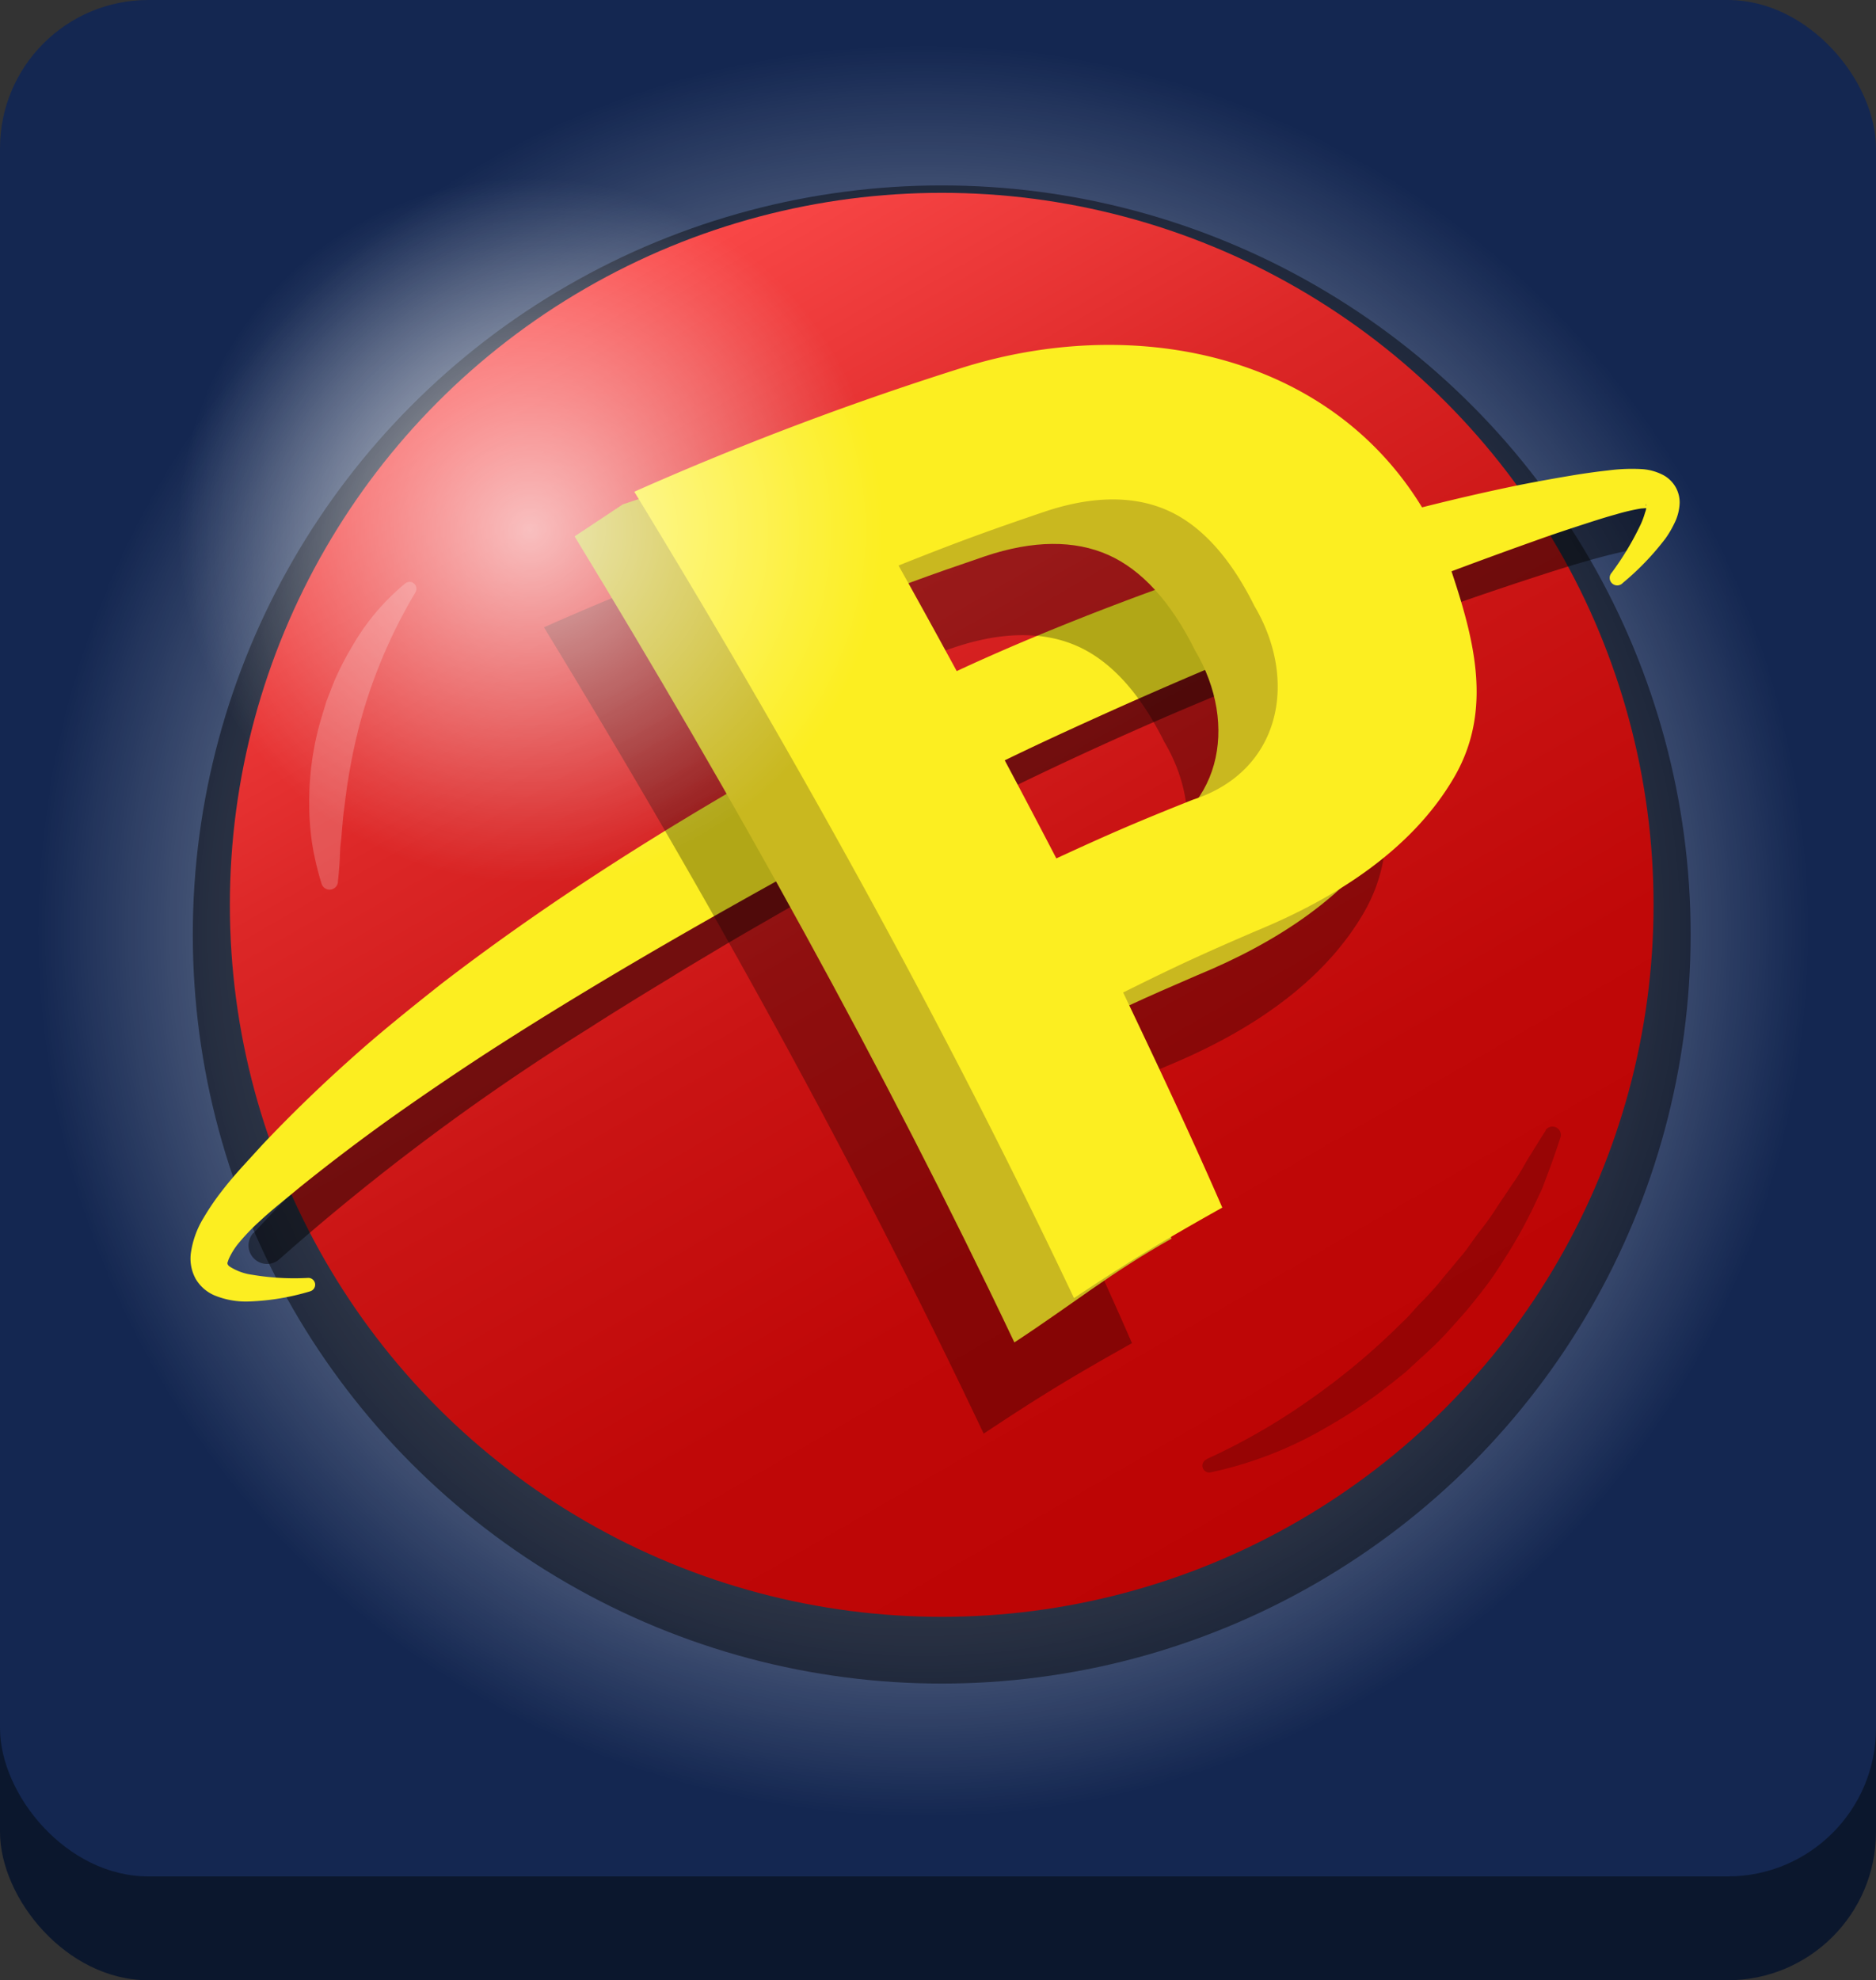
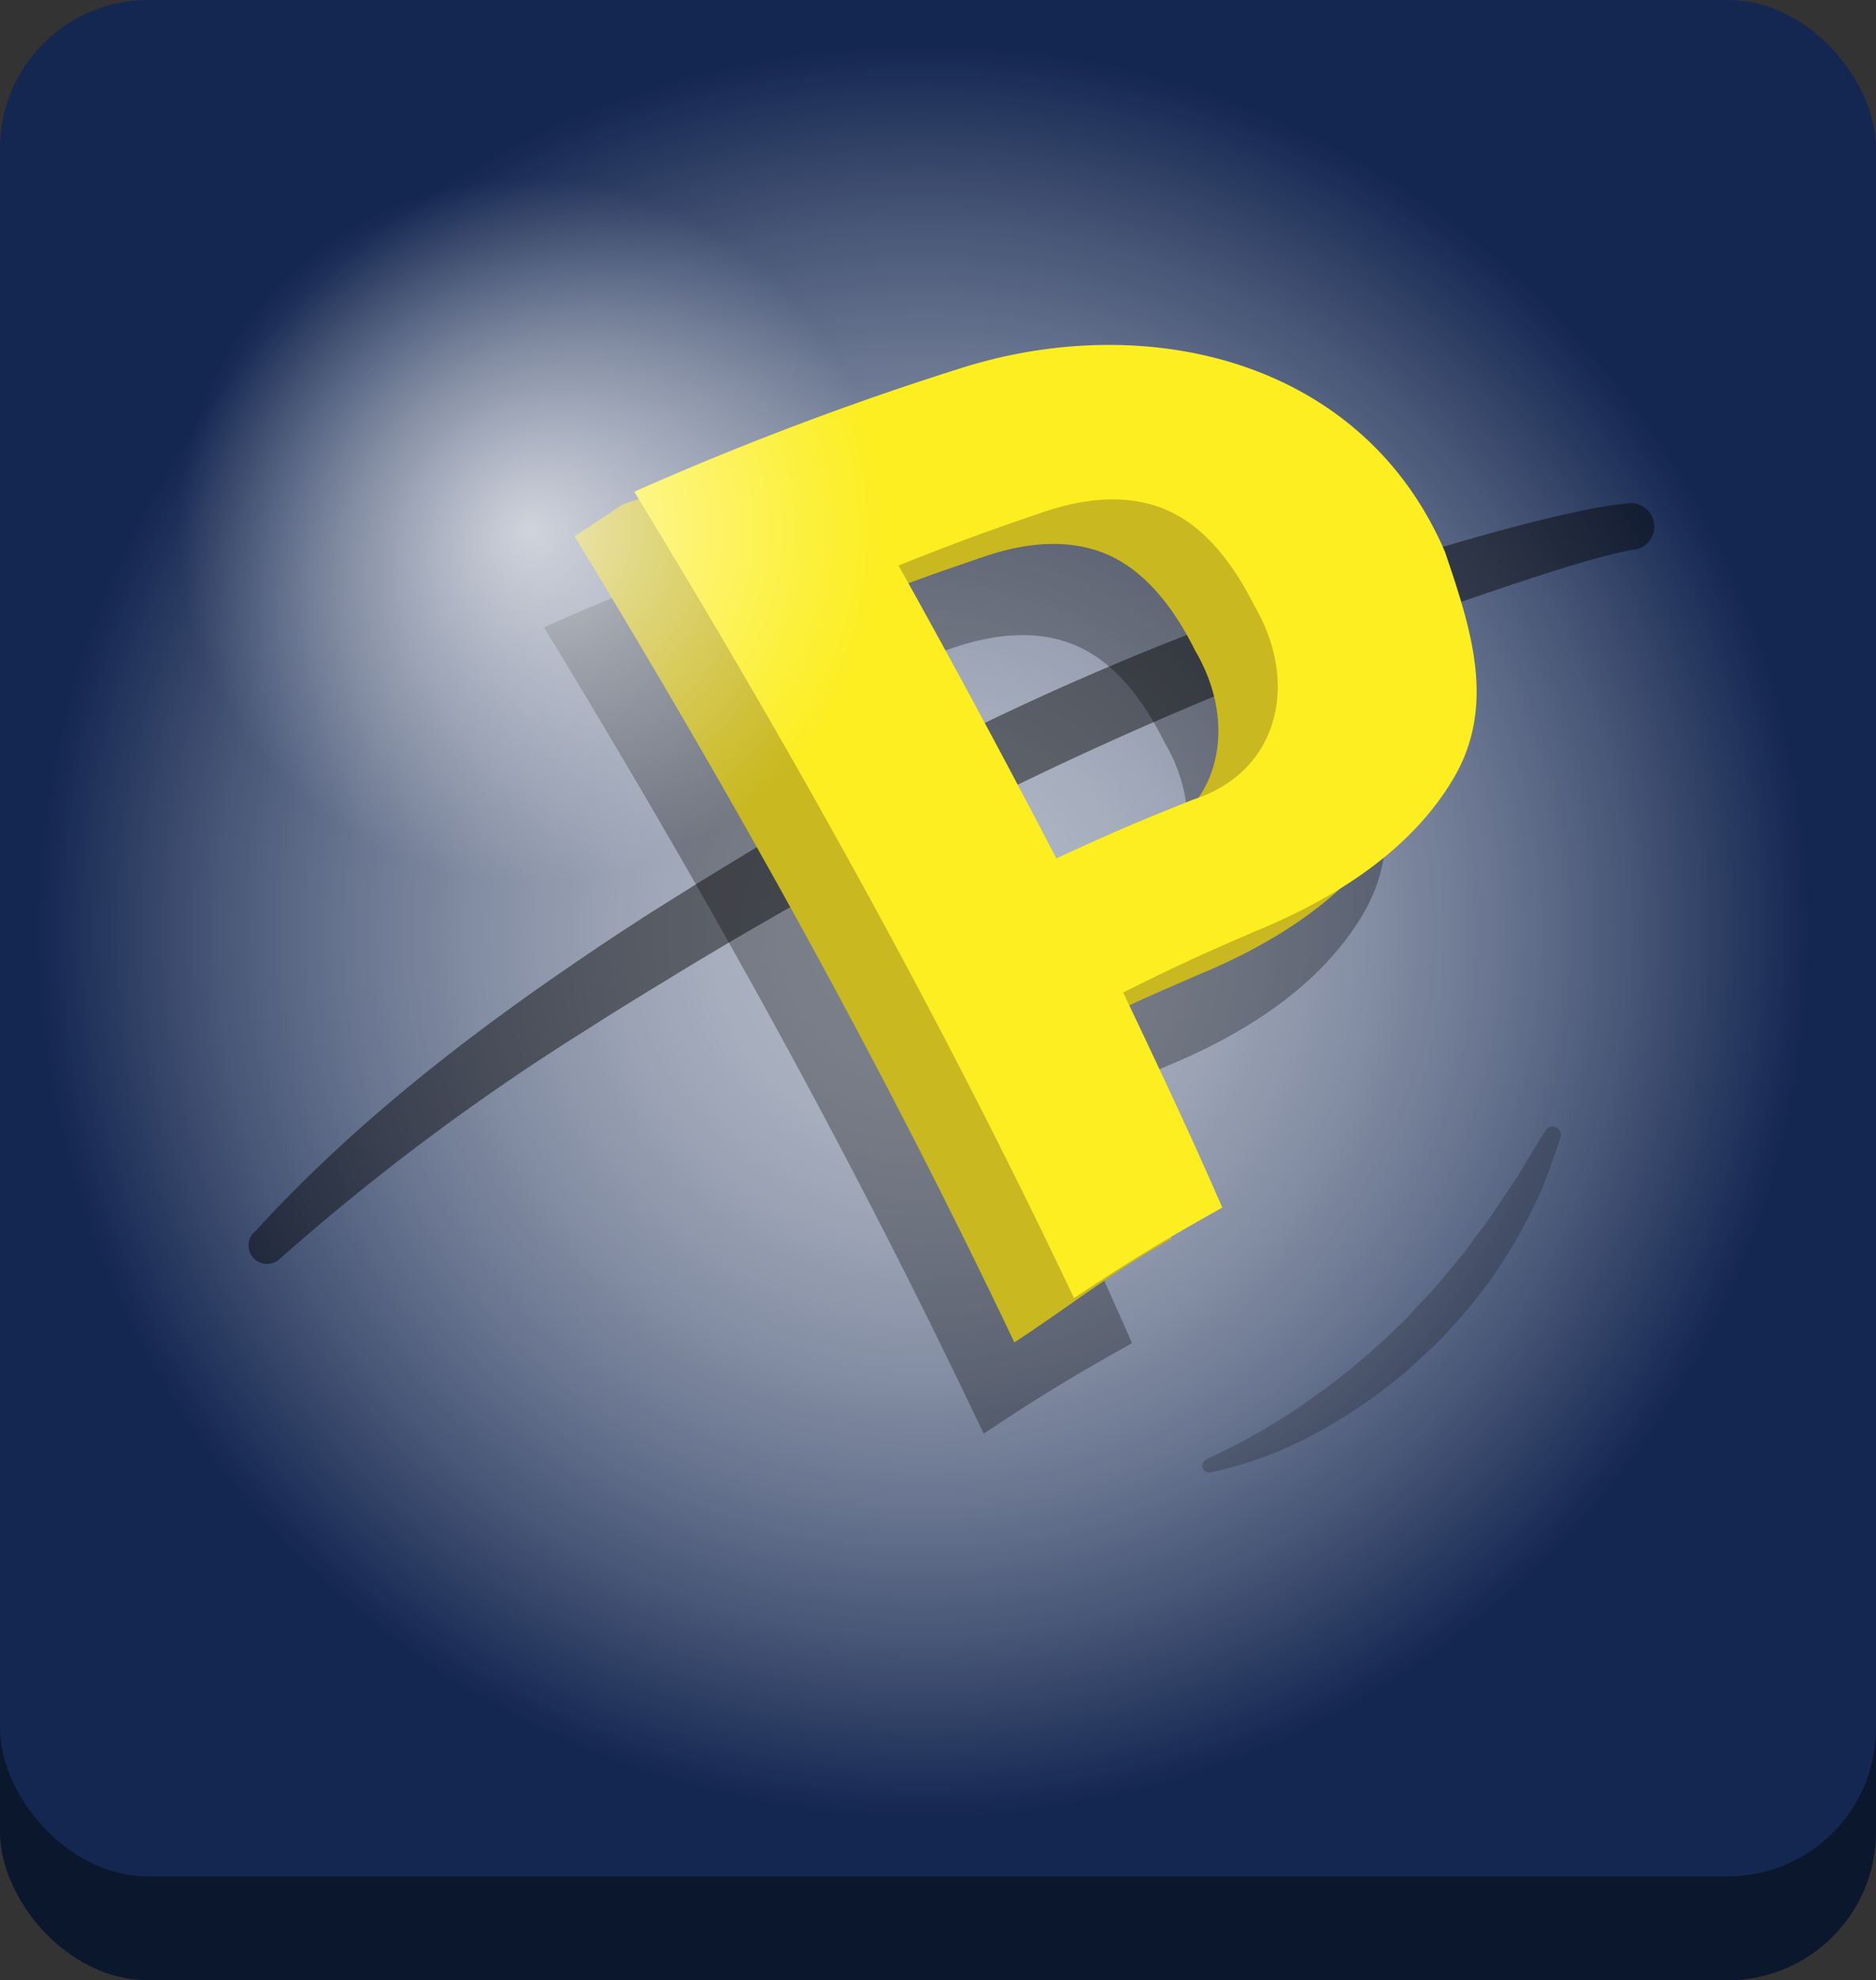
<svg xmlns="http://www.w3.org/2000/svg" height="267" viewBox="0 0 253 267" width="253">
  <rect x="0" y="0" width="253" height="267" fill="#333333" stroke="none" />
  <radialGradient id="a" cx="124.5" cy="125.5" gradientUnits="userSpaceOnUse" r="119.5">
    <stop offset="0" stop-color="#fff" />
    <stop offset=".1" stop-color="#fff" stop-opacity=".98" />
    <stop offset=".23" stop-color="#fff" stop-opacity=".92" />
    <stop offset=".36" stop-color="#fff" stop-opacity=".83" />
    <stop offset=".5" stop-color="#fff" stop-opacity=".7" />
    <stop offset=".65" stop-color="#fff" stop-opacity=".53" />
    <stop offset=".8" stop-color="#fff" stop-opacity=".32" />
    <stop offset=".95" stop-color="#fff" stop-opacity=".08" />
    <stop offset="1" stop-color="#fff" stop-opacity="0" />
  </radialGradient>
  <linearGradient id="b" gradientUnits="userSpaceOnUse" x1="78.99" x2="175.01" y1="38.85" y2="205.15">
    <stop offset="0" stop-color="#fa4848" />
    <stop offset=".04" stop-color="#f54343" />
    <stop offset=".27" stop-color="#dc2727" />
    <stop offset=".51" stop-color="#ca1414" />
    <stop offset=".75" stop-color="#c00808" />
    <stop offset="1" stop-color="#bc0404" />
  </linearGradient>
  <radialGradient id="c" cx="71.5" cy="71.5" gradientUnits="userSpaceOnUse" r="47.5">
    <stop offset="0" stop-color="#fff" />
    <stop offset=".4" stop-color="#fff" stop-opacity=".58" />
    <stop offset=".82" stop-color="#fff" stop-opacity=".16" />
    <stop offset="1" stop-color="#fff" stop-opacity="0" />
  </radialGradient>
  <rect fill="#0b172d" height="253" rx="20" width="253" y="14" />
  <rect fill="#142751" height="253" rx="20" width="253" />
  <circle cx="124.5" cy="125.5" fill="url(#a)" opacity=".68" r="119.5" />
-   <circle cx="127" cy="126" opacity=".45" r="101" />
-   <circle cx="127" cy="122" fill="url(#b)" r="96" />
  <path d="m34.23 166.23c12-13.18 25.94-24.36 40.45-34.44 3.64-2.52 7.3-5 11-7.39 1.85-1.21 3.72-2.38 5.59-3.55s3.74-2.34 5.62-3.48q5.63-3.47 11.35-6.78c3.81-2.19 7.62-4.41 11.55-6.53a384.34 384.34 0 0 1 48.52-21.56q12.43-4.59 25.12-8.42c4.24-1.26 8.49-2.47 12.79-3.57 2.16-.54 4.32-1.06 6.52-1.52a57.59 57.59 0 0 1 6.93-1.14 3.16 3.16 0 0 1 .82 6.26h-.19c-1.78.31-3.92.86-5.94 1.43s-4.11 1.22-6.17 1.88q-6.18 2-12.32 4.15-12.28 4.34-24.38 9.2a487.39 487.39 0 0 0 -47.24 21.59c-3.79 2-7.56 4.17-11.36 6.31l-11.32 6.51q-2.83 1.63-5.62 3.31c-1.87 1.11-3.74 2.22-5.58 3.37-3.72 2.25-7.42 4.52-11.06 6.86a311.74 311.74 0 0 0 -41.56 31 2.5 2.5 0 0 1 -3.53-3.54z" opacity=".45" />
-   <path d="m41.83 174.11a32.34 32.34 0 0 1 -8.24 1.37 11.13 11.13 0 0 1 -4.73-.85 5.41 5.41 0 0 1 -2.47-2.2 5.7 5.7 0 0 1 -.66-3.4 12.34 12.34 0 0 1 1.73-4.83 33.15 33.15 0 0 1 2.49-3.65c.87-1.13 1.8-2.21 2.72-3.23l2.74-3q5.59-5.9 11.65-11.32c4-3.61 8.23-7 12.49-10.37 17.15-13.18 35.56-24.32 54.31-34.55 4.79-2.58 9.65-5 14.54-7.3s9.85-4.42 14.85-6.44q15-6.05 30.36-10.81c10.26-3.16 20.61-5.94 31.17-8.11 2.64-.52 5.3-1 8-1.44 1.35-.21 2.7-.4 4.09-.55a24.41 24.41 0 0 1 4.54-.18 7.22 7.22 0 0 1 3 .86 4.27 4.27 0 0 1 1.59 1.61 4.2 4.2 0 0 1 .52 2.08 6.64 6.64 0 0 1 -.73 2.8 13.59 13.59 0 0 1 -1.18 2 36.15 36.15 0 0 1 -5.76 6 1 1 0 0 1 -1.5-1.37 39.16 39.16 0 0 0 3.93-6.55 11 11 0 0 0 .58-1.59 2 2 0 0 0 .14-1.09c0-.06-.07 0 0 .19s.16.26.16.29a7.91 7.91 0 0 1 -.83.08 27.63 27.63 0 0 0 -3.35.78c-1.21.33-2.45.72-3.69 1.12-2.47.8-5 1.63-7.42 2.51-9.89 3.51-19.73 7.29-29.47 11.21s-19.42 8-28.94 12.3c-4.76 2.15-9.5 4.33-14.17 6.63s-9.31 4.61-13.85 7.08c-18.5 10.05-36.88 20.23-54.41 31.53q-6.56 4.26-12.94 8.77c-4.22 3-8.39 6.16-12.46 9.43l-3 2.47c-1 .82-1.92 1.63-2.83 2.47a27.61 27.61 0 0 0 -2.46 2.57 9.38 9.38 0 0 0 -1.51 2.37l-.16.48c0 .08 0 .29.35.52a7.43 7.43 0 0 0 2.93 1.07 34.23 34.23 0 0 0 7.61.43.92.92 0 0 1 .29 1.8z" fill="#fcee21" />
  <path d="m157.29 143.77c-7.35 3.16-10.95 4.82-18 8.33 4.58 9.62 9.13 19.25 13.37 29-8.24 4.62-12.25 7.06-20 12.2-17.72-37.4-37.75-73.39-59.3-108.72a421.1 421.1 0 0 1 44.64-16.84c25-7.66 53.66-.74 64.69 25 3.31 9.86 7 20.39 1.23 30.33s-16.26 16.43-26.63 20.7zm-48.29-49.23q10.94 19.6 21.28 39.49c7.23-3.34 10.92-4.93 18.43-7.92 11.86-3.85 14.23-16.11 8.29-26.11-3.24-6.53-7.19-10.87-11.71-12.88s-10.13-2-16.61.18c-8.02 2.7-11.95 4.16-19.68 7.24z" opacity=".3" />
  <path d="m161.47 131.49c-7.35 3.16-10.95 4.82-18 8.33 4.58 9.62 10.3 17.4 14.54 27.18-8.24 4.62-13.42 8.9-21.21 14-17.74-37.36-37.8-73.35-59.31-108.68l6.51-4.32s28.73-9.61 38.2-12.55c25-7.66 53.66-.74 64.69 25 3.31 9.86 7 20.39 1.23 30.33s-16.27 16.44-26.65 20.71zm-48.29-49.24q10.94 19.6 21.28 39.49c7.23-3.34 10.92-4.93 18.43-7.92 11.86-3.84 14.24-16.06 8.28-26.12-3.24-6.53-7.19-10.87-11.71-12.88s-10.13-2-16.61.18c-8 2.72-11.94 4.17-19.67 7.25z" fill="#c9b81f" />
  <path d="m169.47 125.49c-7.35 3.16-10.95 4.82-18 8.33 4.58 9.62 9.13 19.25 13.37 29-8.24 4.62-12.25 7.06-20 12.2-17.72-37.4-37.75-73.39-59.3-108.72a421.1 421.1 0 0 1 44.66-16.85c25-7.66 53.66-.74 64.69 25 3.31 9.86 7 20.39 1.23 30.33s-16.27 16.44-26.65 20.71zm-48.29-49.24q10.94 19.6 21.28 39.49c7.23-3.34 10.92-4.93 18.43-7.92 11.86-3.84 14.24-16.06 8.28-26.12-3.24-6.53-7.19-10.87-11.71-12.88s-10.13-2-16.61.18c-8 2.72-11.94 4.17-19.67 7.25z" fill="#fcee21" />
  <circle cx="71.5" cy="71.5" fill="url(#c)" opacity=".68" r="47.5" />
  <path d="m162.78 196.71a85.38 85.38 0 0 0 14-8.08 92.25 92.25 0 0 0 12.31-10.32c1-.89 1.82-2 2.77-2.91a40 40 0 0 0 2.67-3c.83-1 1.71-2.06 2.58-3.09s1.58-2.17 2.4-3.23a36.89 36.89 0 0 0 2.35-3.29l2.26-3.37c.81-1.1 1.41-2.32 2.13-3.47s1.43-2.33 2.19-3.49v-.08a1.13 1.13 0 0 1 2 1c-.43 1.34-.9 2.67-1.38 4l-.75 2a14.7 14.7 0 0 1 -.84 1.95 65.46 65.46 0 0 1 -4 7.5c-.76 1.2-1.52 2.41-2.34 3.58s-1.72 2.28-2.61 3.39-1.85 2.17-2.81 3.23a40.29 40.29 0 0 1 -3 3.07l-3.15 2.9c-1.1.91-2.24 1.78-3.36 2.66a65.5 65.5 0 0 1 -7.14 4.69 52.38 52.38 0 0 1 -15.85 6.18.92.92 0 0 1 -.55-1.73z" opacity=".2" />
-   <path d="m56 79.92a68.65 68.65 0 0 0 -4.58 9.14 67.83 67.83 0 0 0 -3.16 9.58 78.87 78.87 0 0 0 -1.78 9.91c-.26 1.67-.33 3.37-.52 5.08-.12.86-.1 1.71-.16 2.58s-.12 1.74-.23 2.63v.11a1.13 1.13 0 0 1 -2.21.18 38.94 38.94 0 0 1 -1.26-5.35 36.66 36.66 0 0 1 -.4-5.51 39.57 39.57 0 0 1 1.5-11l.8-2.65 1-2.59a39.48 39.48 0 0 1 2.53-4.94 30.77 30.77 0 0 1 7.14-8.44.92.92 0 0 1 1.36 1.19z" fill="#fff" opacity=".2" />
</svg>